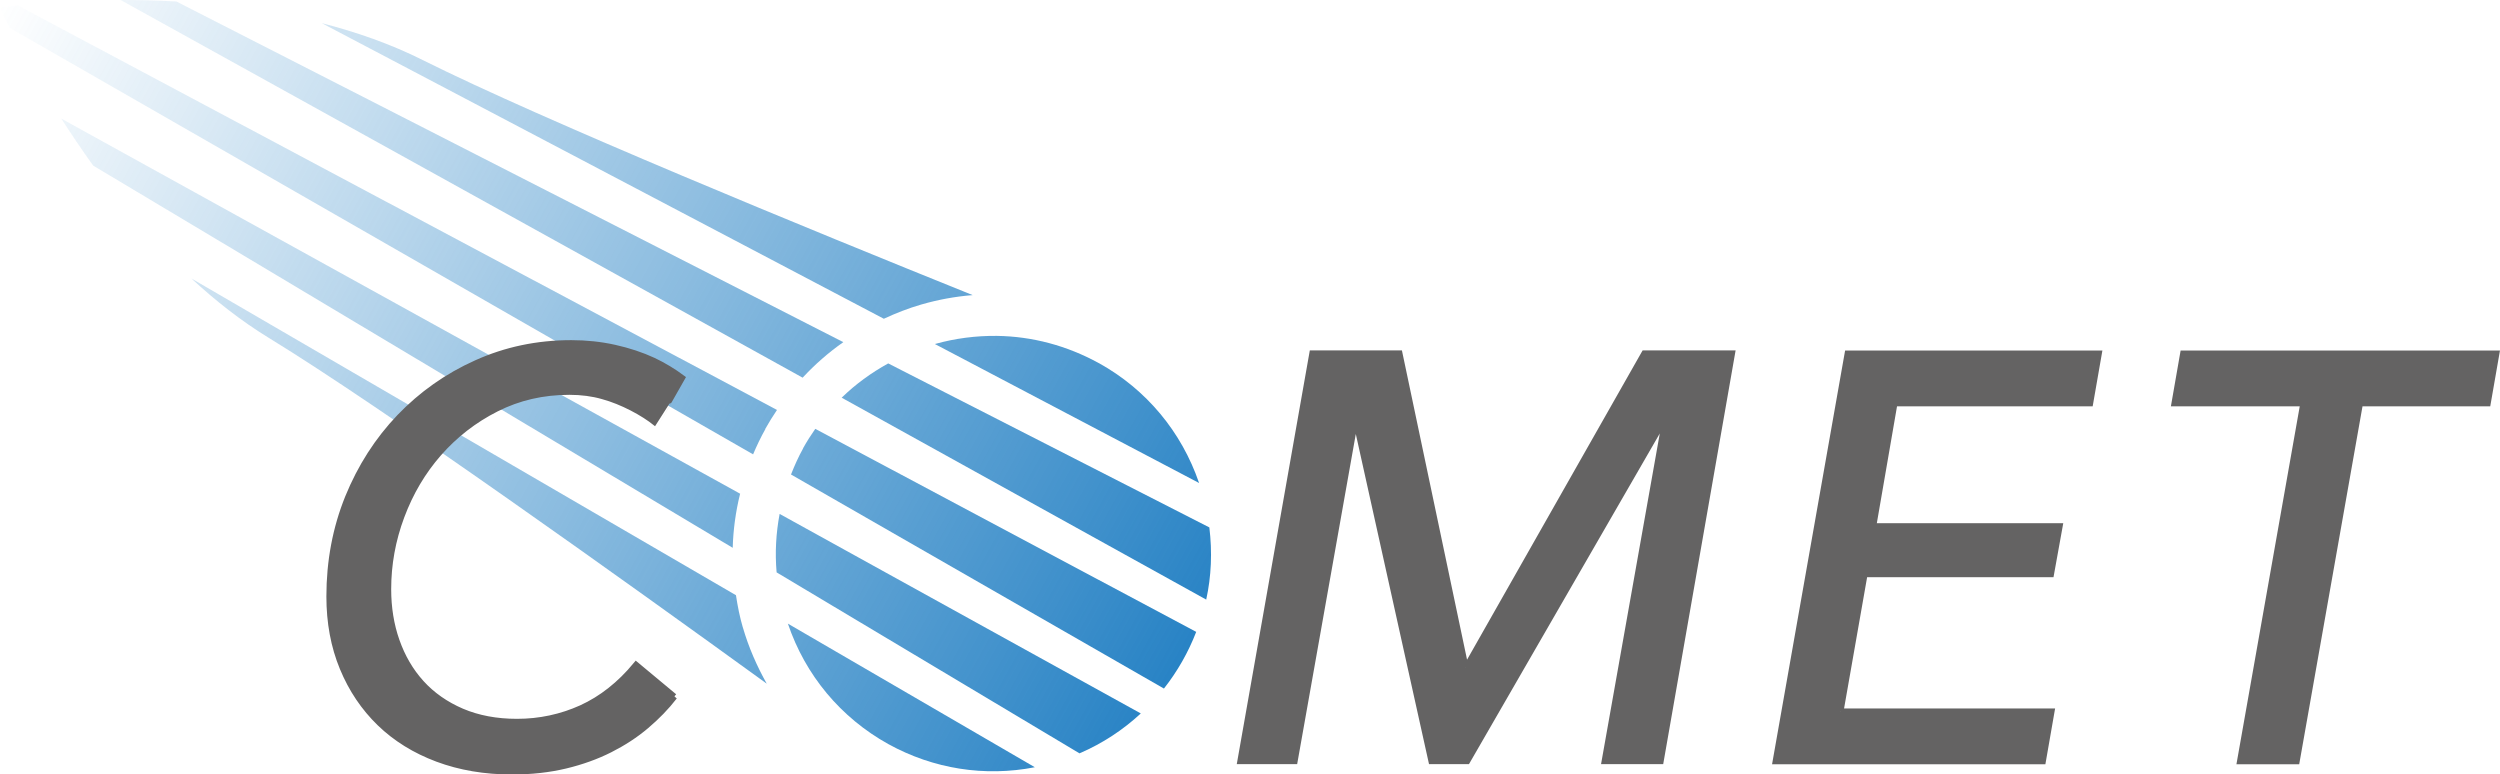
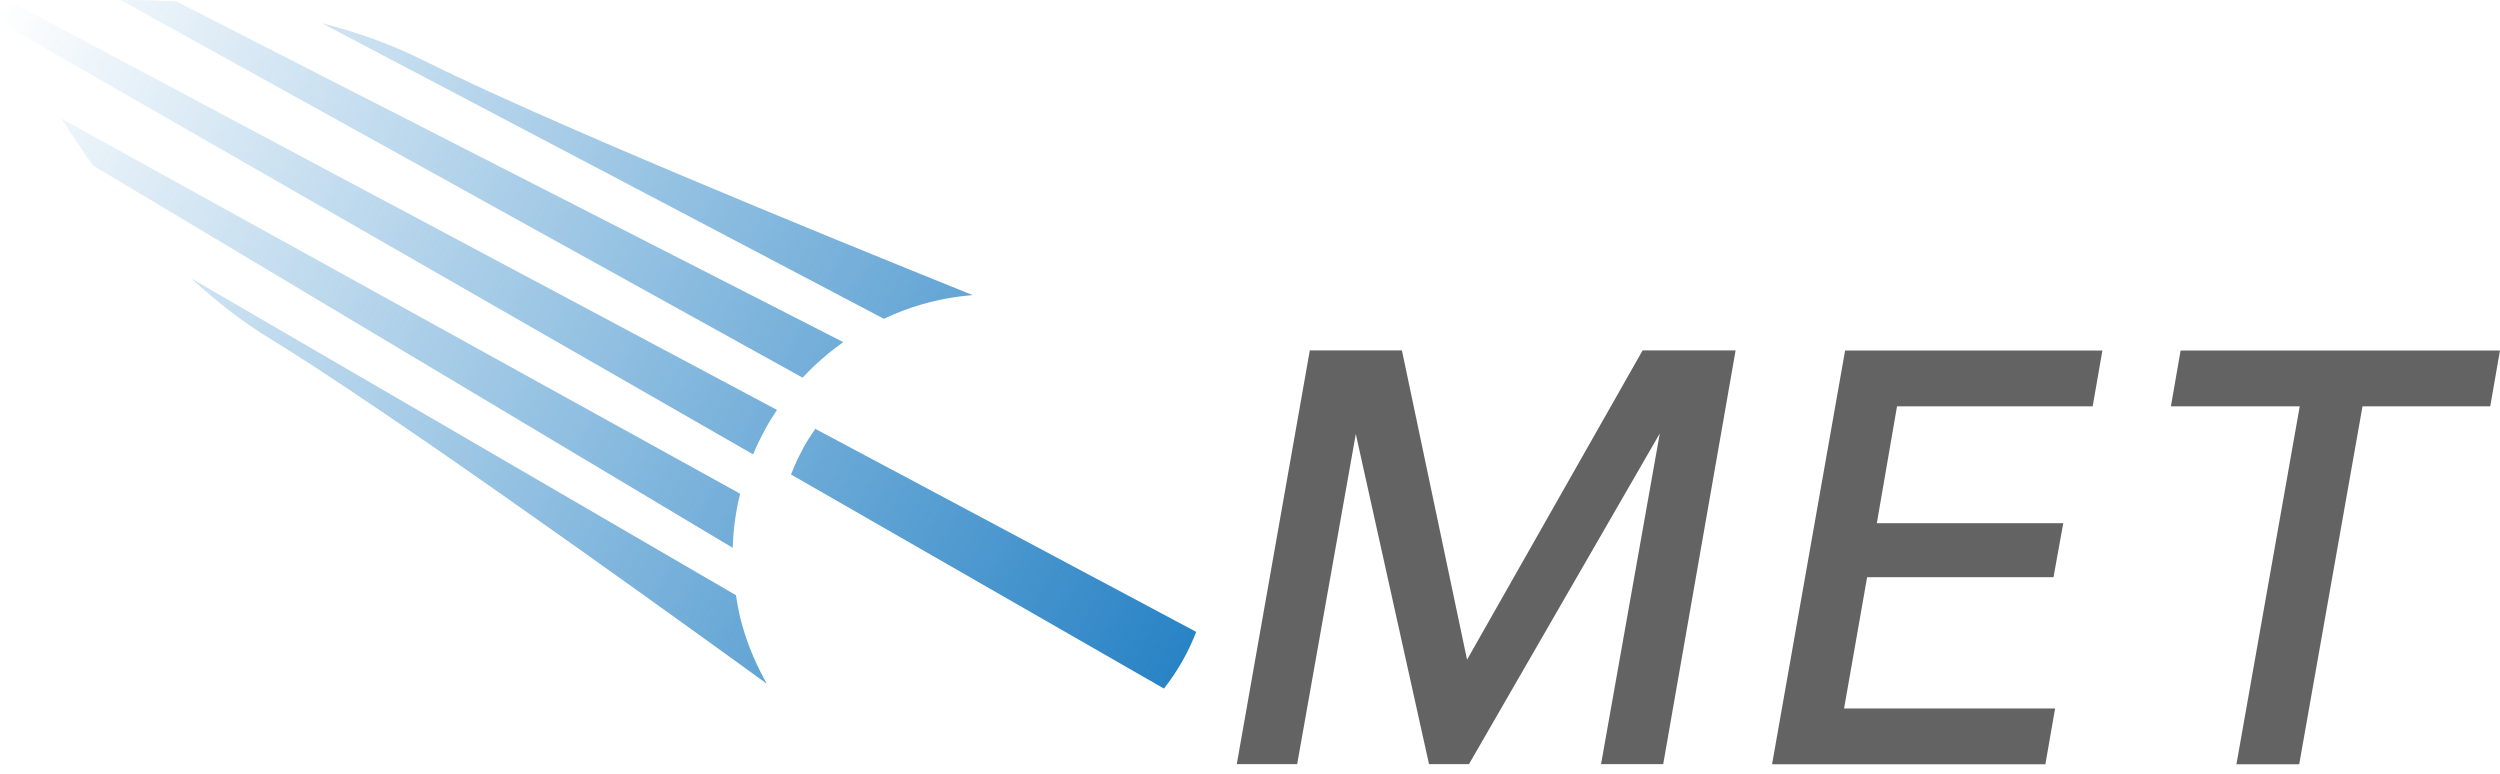
<svg xmlns="http://www.w3.org/2000/svg" xmlns:xlink="http://www.w3.org/1999/xlink" id="Ebene_1" viewBox="0 0 199.84 61.91">
  <defs>
    <style>.cls-1{fill:#646363;stroke:#646363;stroke-miterlimit:10;stroke-width:.5px;}.cls-2{fill:url(#Verblassender_Himmel-4);}.cls-3{fill:url(#Verblassender_Himmel-3);}.cls-4{fill:url(#Verblassender_Himmel-2);}.cls-5{fill:url(#Verblassender_Himmel-5);}.cls-6{fill:url(#Unbenannter_Verlauf_2-3);}.cls-7{fill:url(#Unbenannter_Verlauf_2-5);}.cls-8{fill:url(#Unbenannter_Verlauf_2-2);}.cls-9{fill:url(#Unbenannter_Verlauf_2-4);}.cls-10{fill:url(#Unbenannter_Verlauf_2);}.cls-11{fill:url(#Verblassender_Himmel);}</style>
    <linearGradient id="Verblassender_Himmel" x1="263.05" y1="-66.65" x2="263.05" y2="-176.44" gradientTransform="translate(34.39 302.93) rotate(-61.06)" gradientUnits="userSpaceOnUse">
      <stop offset="0" stop-color="#2581c4" />
      <stop offset="1" stop-color="#2581c4" stop-opacity="0" />
    </linearGradient>
    <linearGradient id="Verblassender_Himmel-2" x1="233.03" y1="-66.65" x2="233.03" y2="-176.44" xlink:href="#Verblassender_Himmel" />
    <linearGradient id="Verblassender_Himmel-3" x1="240.09" y1="-66.65" x2="240.09" y2="-176.44" xlink:href="#Verblassender_Himmel" />
    <linearGradient id="Verblassender_Himmel-4" x1="247.92" y1="-66.65" x2="247.92" y2="-176.44" xlink:href="#Verblassender_Himmel" />
    <linearGradient id="Verblassender_Himmel-5" x1="255.76" y1="-66.65" x2="255.76" y2="-176.44" xlink:href="#Verblassender_Himmel" />
    <linearGradient id="Unbenannter_Verlauf_2" x1="3.69" y1="-10.8" x2="100.94" y2="40.98" gradientTransform="translate(3 -1.29) rotate(.85)" gradientUnits="userSpaceOnUse">
      <stop offset="0" stop-color="#2581c4" stop-opacity="0" />
      <stop offset="1" stop-color="#2581c4" />
    </linearGradient>
    <linearGradient id="Unbenannter_Verlauf_2-2" x1="-9.95" y1="14.82" x2="87.31" y2="66.6" xlink:href="#Unbenannter_Verlauf_2" />
    <linearGradient id="Unbenannter_Verlauf_2-3" x1=".27" y1="-4.39" x2="97.53" y2="47.39" xlink:href="#Unbenannter_Verlauf_2" />
    <linearGradient id="Unbenannter_Verlauf_2-4" x1="-6.57" y1="8.48" x2="90.68" y2="60.25" xlink:href="#Unbenannter_Verlauf_2" />
    <linearGradient id="Unbenannter_Verlauf_2-5" x1="-3.15" y1="2.05" x2="94.1" y2="53.83" xlink:href="#Unbenannter_Verlauf_2" />
  </defs>
-   <path class="cls-11" d="m87.84,29.03c-2.54-1.4-5.32-2.14-8.14-2.18-1.66-.02-3.33.19-4.97.65l21.12,11.11c-1.4-4.09-4.21-7.48-8.02-9.59Z" />
-   <path class="cls-4" d="m71.01,59.48c3.61,1.99,7.71,2.63,11.71,1.85l-19.74-11.48c1.39,4.11,4.21,7.51,8.03,9.63Z" />
-   <path class="cls-3" d="m62.09,45.76l24.2,14.46c1.84-.79,3.49-1.88,4.9-3.19l-28.87-15.95c-.29,1.54-.38,3.11-.24,4.68Z" />
  <path class="cls-2" d="m64.2,35.84c-.38.68-.69,1.38-.97,2.09l29.81,17.11c1.08-1.37,1.95-2.9,2.58-4.53l-30.45-16.23c-.35.5-.68,1.02-.98,1.56Z" />
-   <path class="cls-5" d="m67.28,31.79l29.14,16.14c.41-1.86.49-3.81.25-5.77l-25.67-13.11c-1.36.75-2.61,1.66-3.72,2.74Z" />
  <path class="cls-10" d="m73.65,24.34c1.35-.39,2.72-.64,4.1-.75-13.03-5.25-34.34-13.98-43.96-18.79-2.57-1.29-5.31-2.24-8.07-2.95l44.93,23.63c.97-.45,1.96-.84,3-1.14Z" />
  <path class="cls-8" d="m59.38,50.16c-.25-.85-.42-1.72-.55-2.58L15.3,22.26c1.91,1.77,3.98,3.4,6.19,4.75,9.14,5.59,28.44,19.41,39.8,27.64-.79-1.41-1.45-2.91-1.91-4.5Z" />
  <path class="cls-6" d="m67.41,27.35L14.1.12C12.53.03,11.04,0,9.64,0l54.52,30.19c.98-1.06,2.07-2.01,3.25-2.84Z" />
  <path class="cls-9" d="m59.17,39.47L4.9,9.48c.77,1.2,1.62,2.47,2.55,3.76l51.12,30.55c.04-1.46.24-2.9.59-4.32Z" />
  <path class="cls-7" d="m61.17,34.29c.29-.52.61-1.03.94-1.52L1.42.43c-.91.1-1.42.18-1.42.18,0,0,.26.6.78,1.62l59.42,34.09c.29-.69.61-1.36.98-2.02Z" />
-   <path class="cls-1" d="m53.9,55.68c-.64.83-1.4,1.61-2.25,2.33-.86.73-1.83,1.36-2.9,1.9-1.07.54-2.26.97-3.56,1.28-1.3.31-2.72.47-4.26.47-2.18,0-4.16-.34-5.96-1.01-1.79-.67-3.33-1.62-4.6-2.85-1.27-1.23-2.26-2.7-2.97-4.42-.71-1.72-1.06-3.62-1.06-5.7,0-2.82.5-5.46,1.49-7.91,1-2.45,2.37-4.59,4.12-6.42,1.75-1.82,3.79-3.27,6.14-4.32,2.35-1.06,4.87-1.59,7.57-1.59,1.2,0,2.35.12,3.47.37,1.12.25,2.15.59,3.1,1.03.8.38,1.61.87,2.28,1.37,0,0-2.05,3.61-2.06,3.61-1.02-.83-2.72-1.74-4.27-2.16-.8-.23-1.69-.35-2.67-.35-2.12,0-4.06.45-5.84,1.35-1.78.9-3.31,2.09-4.6,3.56-1.29,1.47-2.28,3.15-2.99,5.05-.71,1.9-1.06,3.84-1.06,5.83,0,1.47.22,2.85.67,4.13s1.1,2.41,1.98,3.38c.87.96,1.96,1.72,3.24,2.27,1.29.55,2.76.83,4.42.83,1.81,0,3.53-.37,5.15-1.1,1.62-.74,3.08-1.89,4.37-3.45l3.04,2.53Z" />
  <path class="cls-1" d="m117.14,53.38h.05l14.26-25.12h6.99l-5.7,32.57h-4.46l4.83-27.19h-.14l-15.69,27.19h-2.85l-6.03-27.19h-.09l-4.83,27.19h-4.32l5.75-32.57h6.95l5.29,25.12Z" />
  <path class="cls-1" d="m147.1,56.88h16.88l-.69,3.96h-21.34l5.75-32.57h20.06l-.69,3.96h-15.64l-1.7,9.84h14.9l-.69,3.82h-14.9l-1.93,10.99Z" />
  <path class="cls-1" d="m183.58,60.84h-4.51l5.06-28.61h-10.3l.69-3.96h25.02l-.69,3.96h-10.21l-5.06,28.61Z" />
</svg>